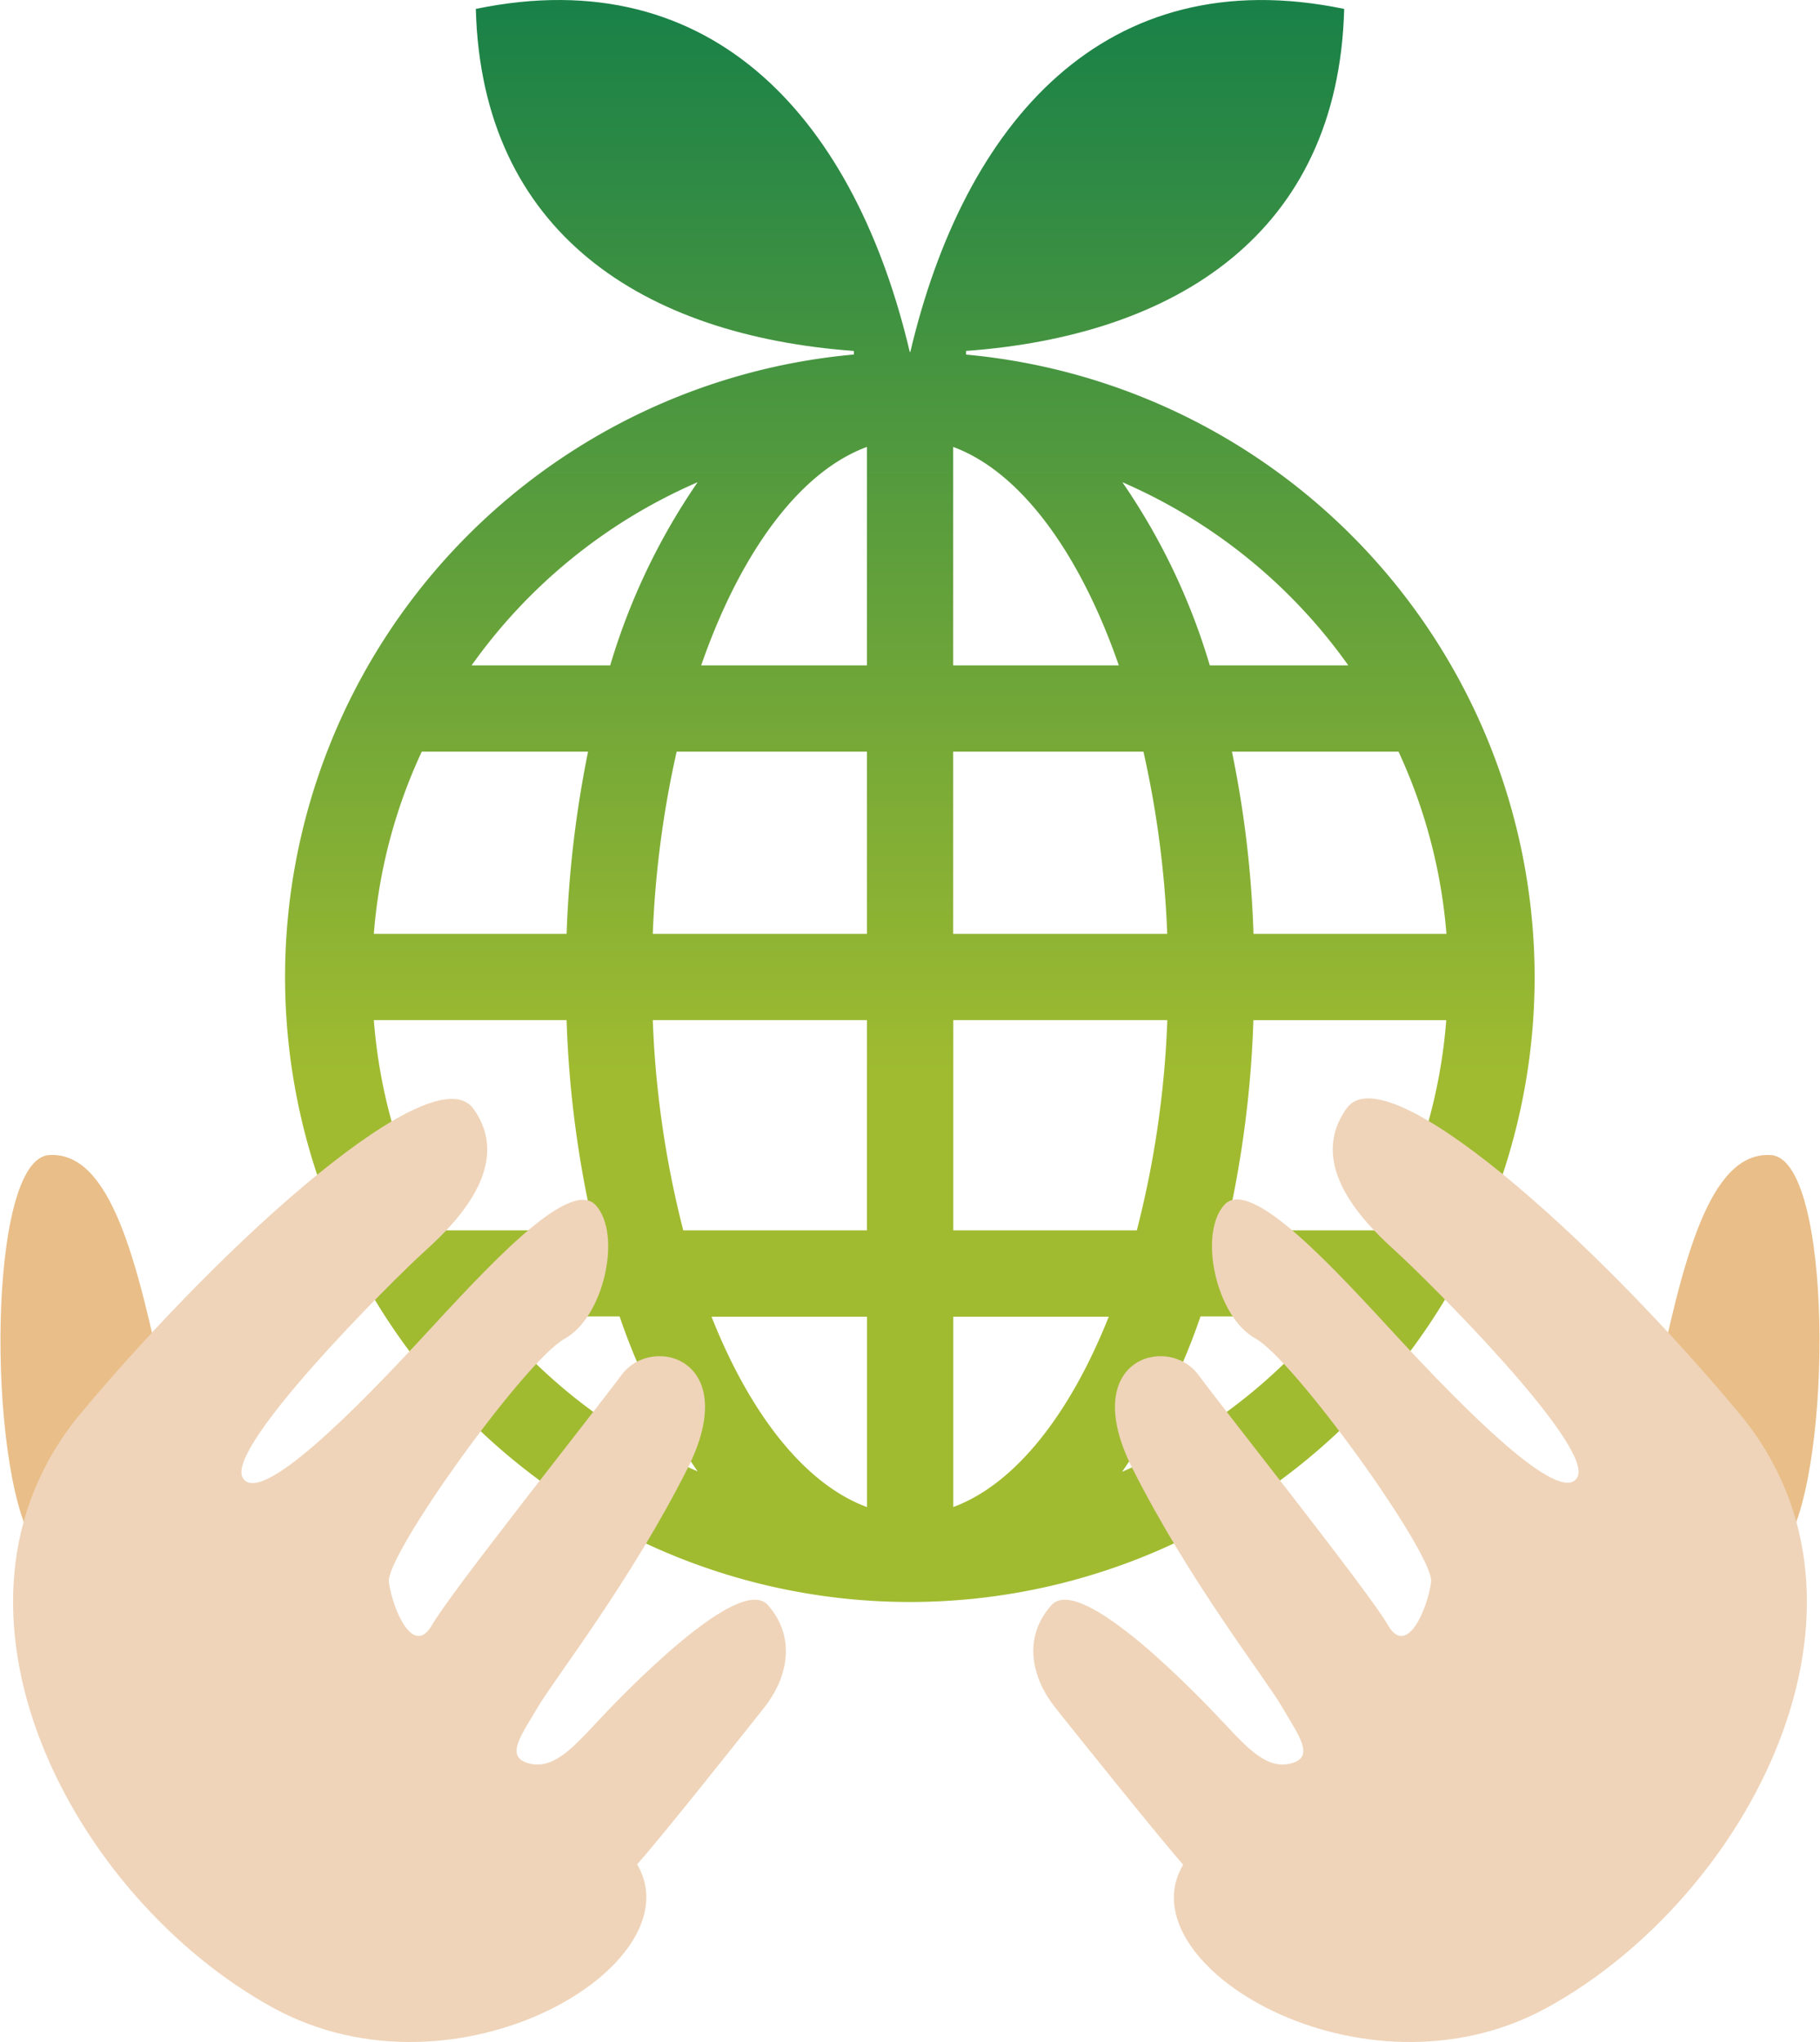
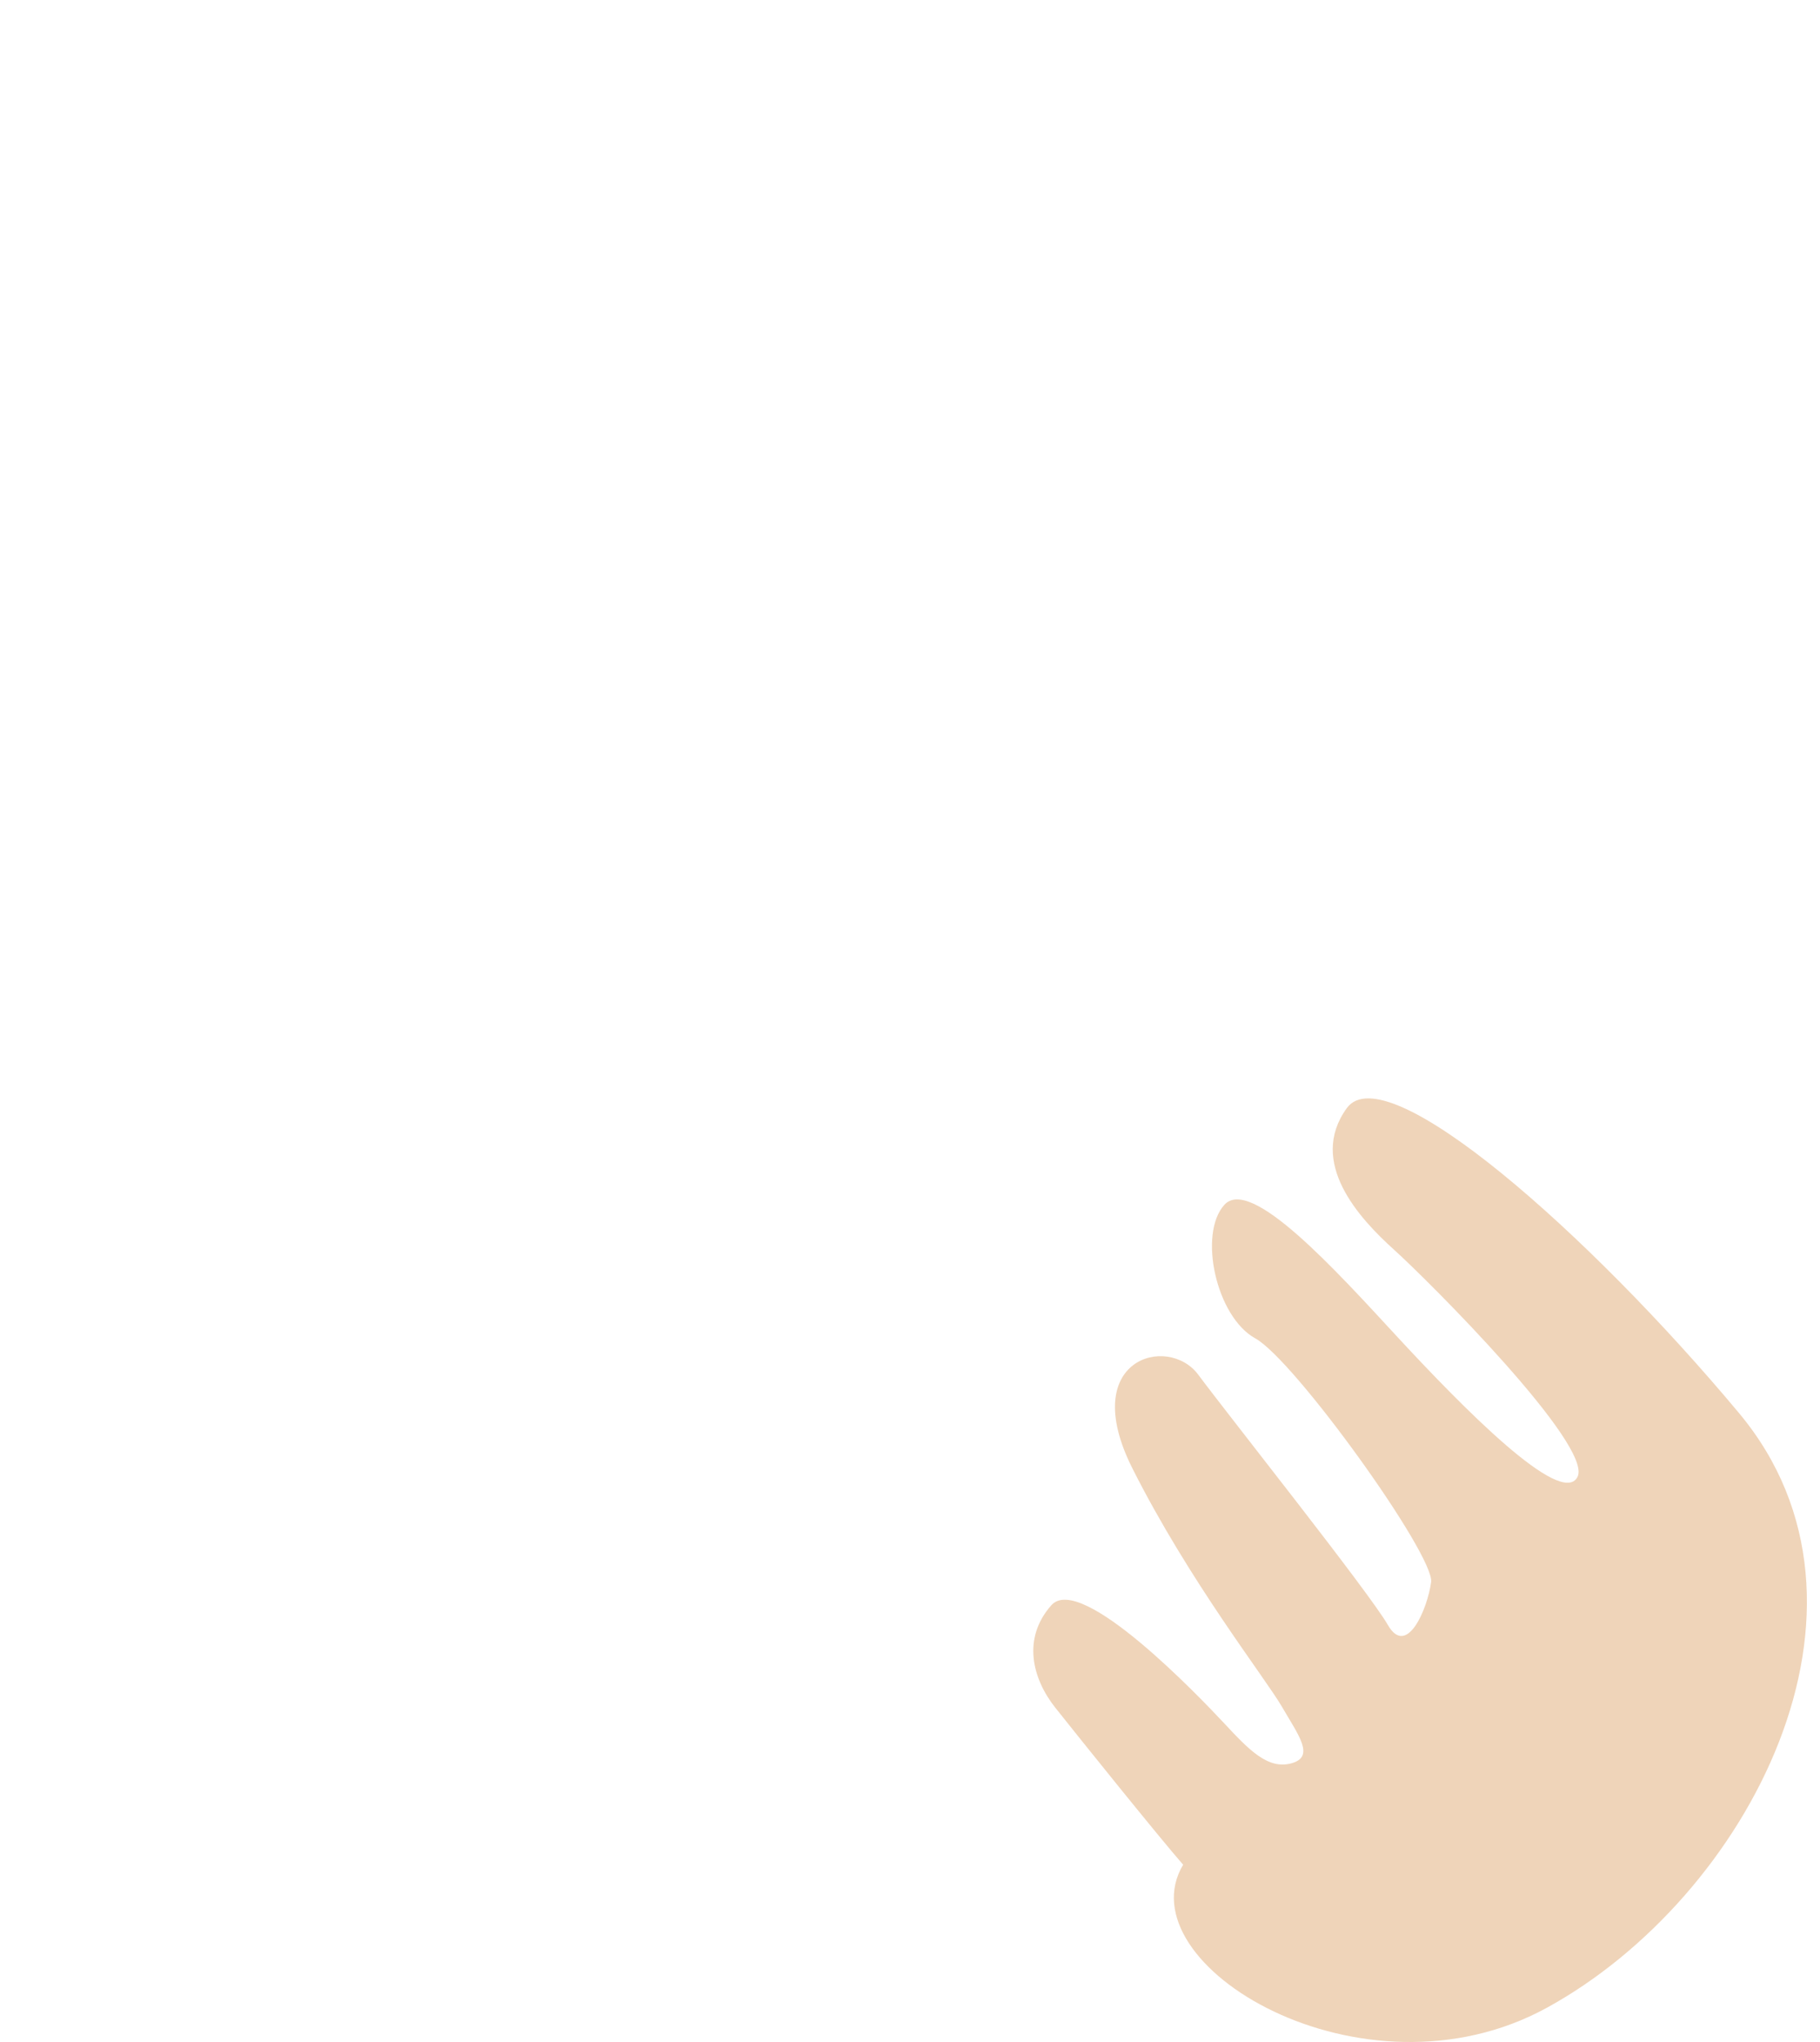
<svg xmlns="http://www.w3.org/2000/svg" xmlns:xlink="http://www.w3.org/1999/xlink" width="189.87" height="212.96" viewBox="0 0 189.87 212.96">
  <defs>
    <style>.a{fill:url(#a);}.b{fill:url(#b);}.c{fill:#e9be88;}.d{fill:#efd4b9;}</style>
    <linearGradient id="a" x1="94.94" y1="166.6" x2="94.94" y2="0.82" gradientUnits="userSpaceOnUse">
      <stop offset="0.33" stop-color="#a0bb30" />
      <stop offset="1" stop-color="#198148" />
    </linearGradient>
    <linearGradient id="b" x1="94.93" y1="166.61" x2="94.93" y2="0.82" xlink:href="#a" />
  </defs>
  <title>private_8</title>
-   <path class="a" d="M140.23.93c-25-5.18-39.68,11.94-45.29,35.9-5.62-24-20.31-41.08-45.3-35.9C50.26,24.37,67.23,35,89.08,36.6v2.69h11.7V36.6C122.64,35,139.62,24.37,140.23.93Z" />
-   <path class="b" d="M94.94,36.71a65.18,65.18,0,1,0,65.16,65.18A65.26,65.26,0,0,0,94.94,36.71ZM39,106.39H59.11A111.35,111.35,0,0,0,62,128.31H45.41A55.39,55.39,0,0,1,39,106.39Zm60.44-37V46.61c7,2.58,13.19,11,17.28,22.78Zm19.85,9a104.24,104.24,0,0,1,2.48,19H99.44v-19ZM90.44,46.61V69.39H73.15C77.23,57.65,83.41,49.19,90.44,46.61Zm0,31.78v19H68.1a105.11,105.11,0,0,1,2.49-19Zm-31.33,19H39a55.08,55.08,0,0,1,5-19H61.35A115.24,115.24,0,0,0,59.11,97.39Zm9,9H90.44v21.92H71.28A103.49,103.49,0,0,1,68.1,106.39Zm22.34,30.93v19.85c-6.43-2.36-12.17-9.62-16.22-19.85Zm9,19.85V137.32h16.22C111.6,147.55,105.86,154.81,99.44,157.17Zm0-28.86V106.39h22.33a102.85,102.85,0,0,1-3.18,21.92Zm31.32-21.92h20.11a55.54,55.54,0,0,1-6.4,21.92H127.89A112.9,112.9,0,0,0,130.76,106.39Zm0-9a111.08,111.08,0,0,0-2.25-19h17.38a55.75,55.75,0,0,1,5,19Zm9.9-28H126.21a67.4,67.4,0,0,0-9.12-19.1A56.4,56.4,0,0,1,140.66,69.39ZM72.78,50.29a67.67,67.67,0,0,0-9.12,19.1H49.2A56.41,56.41,0,0,1,72.78,50.29Zm-21.37,87H64.64a64.79,64.79,0,0,0,8.14,16.16A56.39,56.39,0,0,1,51.41,137.32Zm65.68,16.16a65,65,0,0,0,8.15-16.16h13.23A56.53,56.53,0,0,1,117.09,153.48Z" />
-   <path class="c" d="M172.67,145.2c2.83-13.53,5.59-25.13,12.07-24.74s6.44,32.39,1.69,40.39-15.63-15.5-15.63-15.5" />
  <path class="d" d="M161.37,209.39c21-11.5,36.91-41.8,20.07-62-15.56-18.64-36.86-37.47-40.94-31.82s1.29,11.48,4.93,14.76,20.82,20.46,19.14,23.7-12-7.27-18.74-14.55c-6.47-7-15.36-16.86-18.1-13.83s-.87,11.67,3.23,13.93S149.68,162.2,149.3,165s-2.54,7.9-4.51,4.47-16.61-21.83-19.78-26.1-12.62-1.67-6.88,9.75C124.07,164.92,132,175,133.74,178s3.47,5.2,1,5.89-4.46-1.42-7-4.14-15-15.79-18.06-12.34-2,7.64.41,10.68,10.86,13.55,13.34,16.38C117.22,204.86,142.18,219.9,161.37,209.39Z" />
-   <path class="c" d="M17.21,145.2c-2.85-13.53-5.6-25.13-12.08-24.74s-6.45,32.39-1.68,40.39,15.62-15.5,15.62-15.5" />
-   <path class="d" d="M28.49,209.39c-21-11.5-36.9-41.8-20.06-62C24,128.79,45.29,110,49.37,115.61s-1.29,11.48-4.93,14.76-20.82,20.46-19.14,23.7,12-7.27,18.73-14.55c6.48-7,15.36-16.86,18.12-13.83s.86,11.67-3.25,13.93S40.19,162.2,40.57,165s2.54,7.9,4.5,4.47,16.62-21.83,19.79-26.1,12.62-1.67,6.88,9.75C65.8,164.92,57.9,175,56.13,178s-3.47,5.2-1,5.89,4.47-1.42,7-4.14,15-15.79,18-12.34,2,7.64-.41,10.68S69,191.6,66.47,194.43C72.65,204.86,47.69,219.9,28.49,209.39Z" />
</svg>